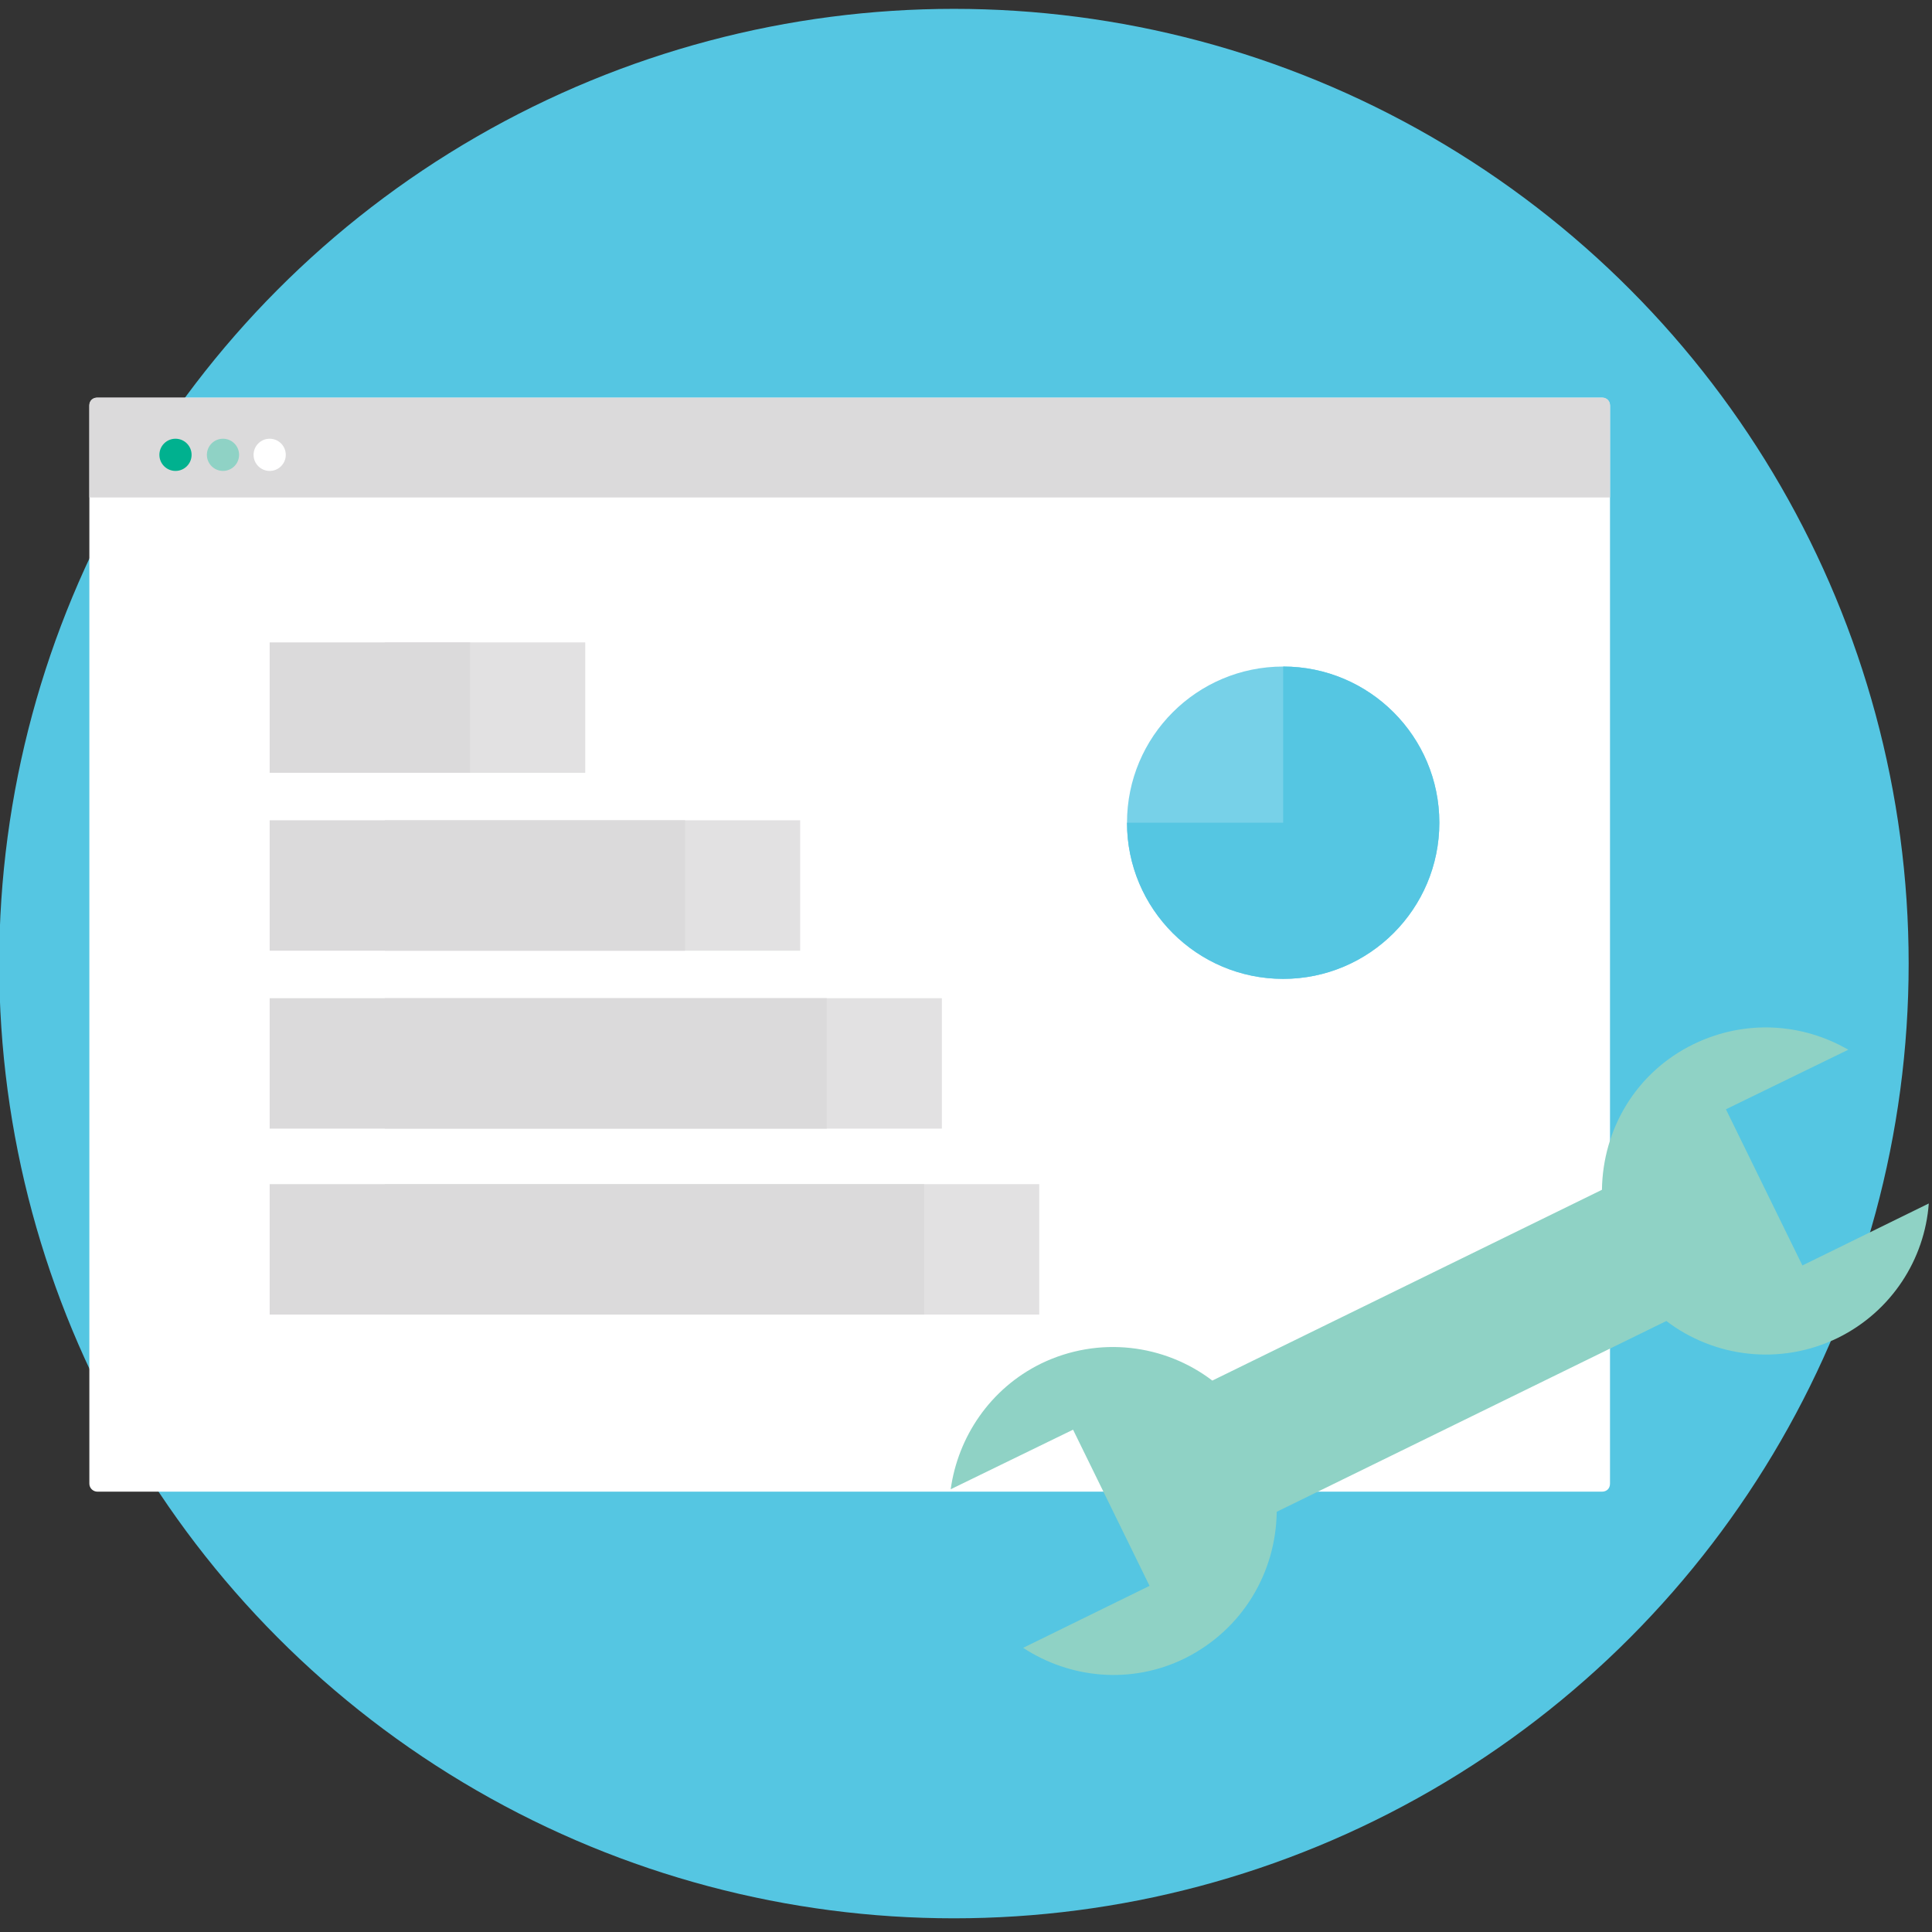
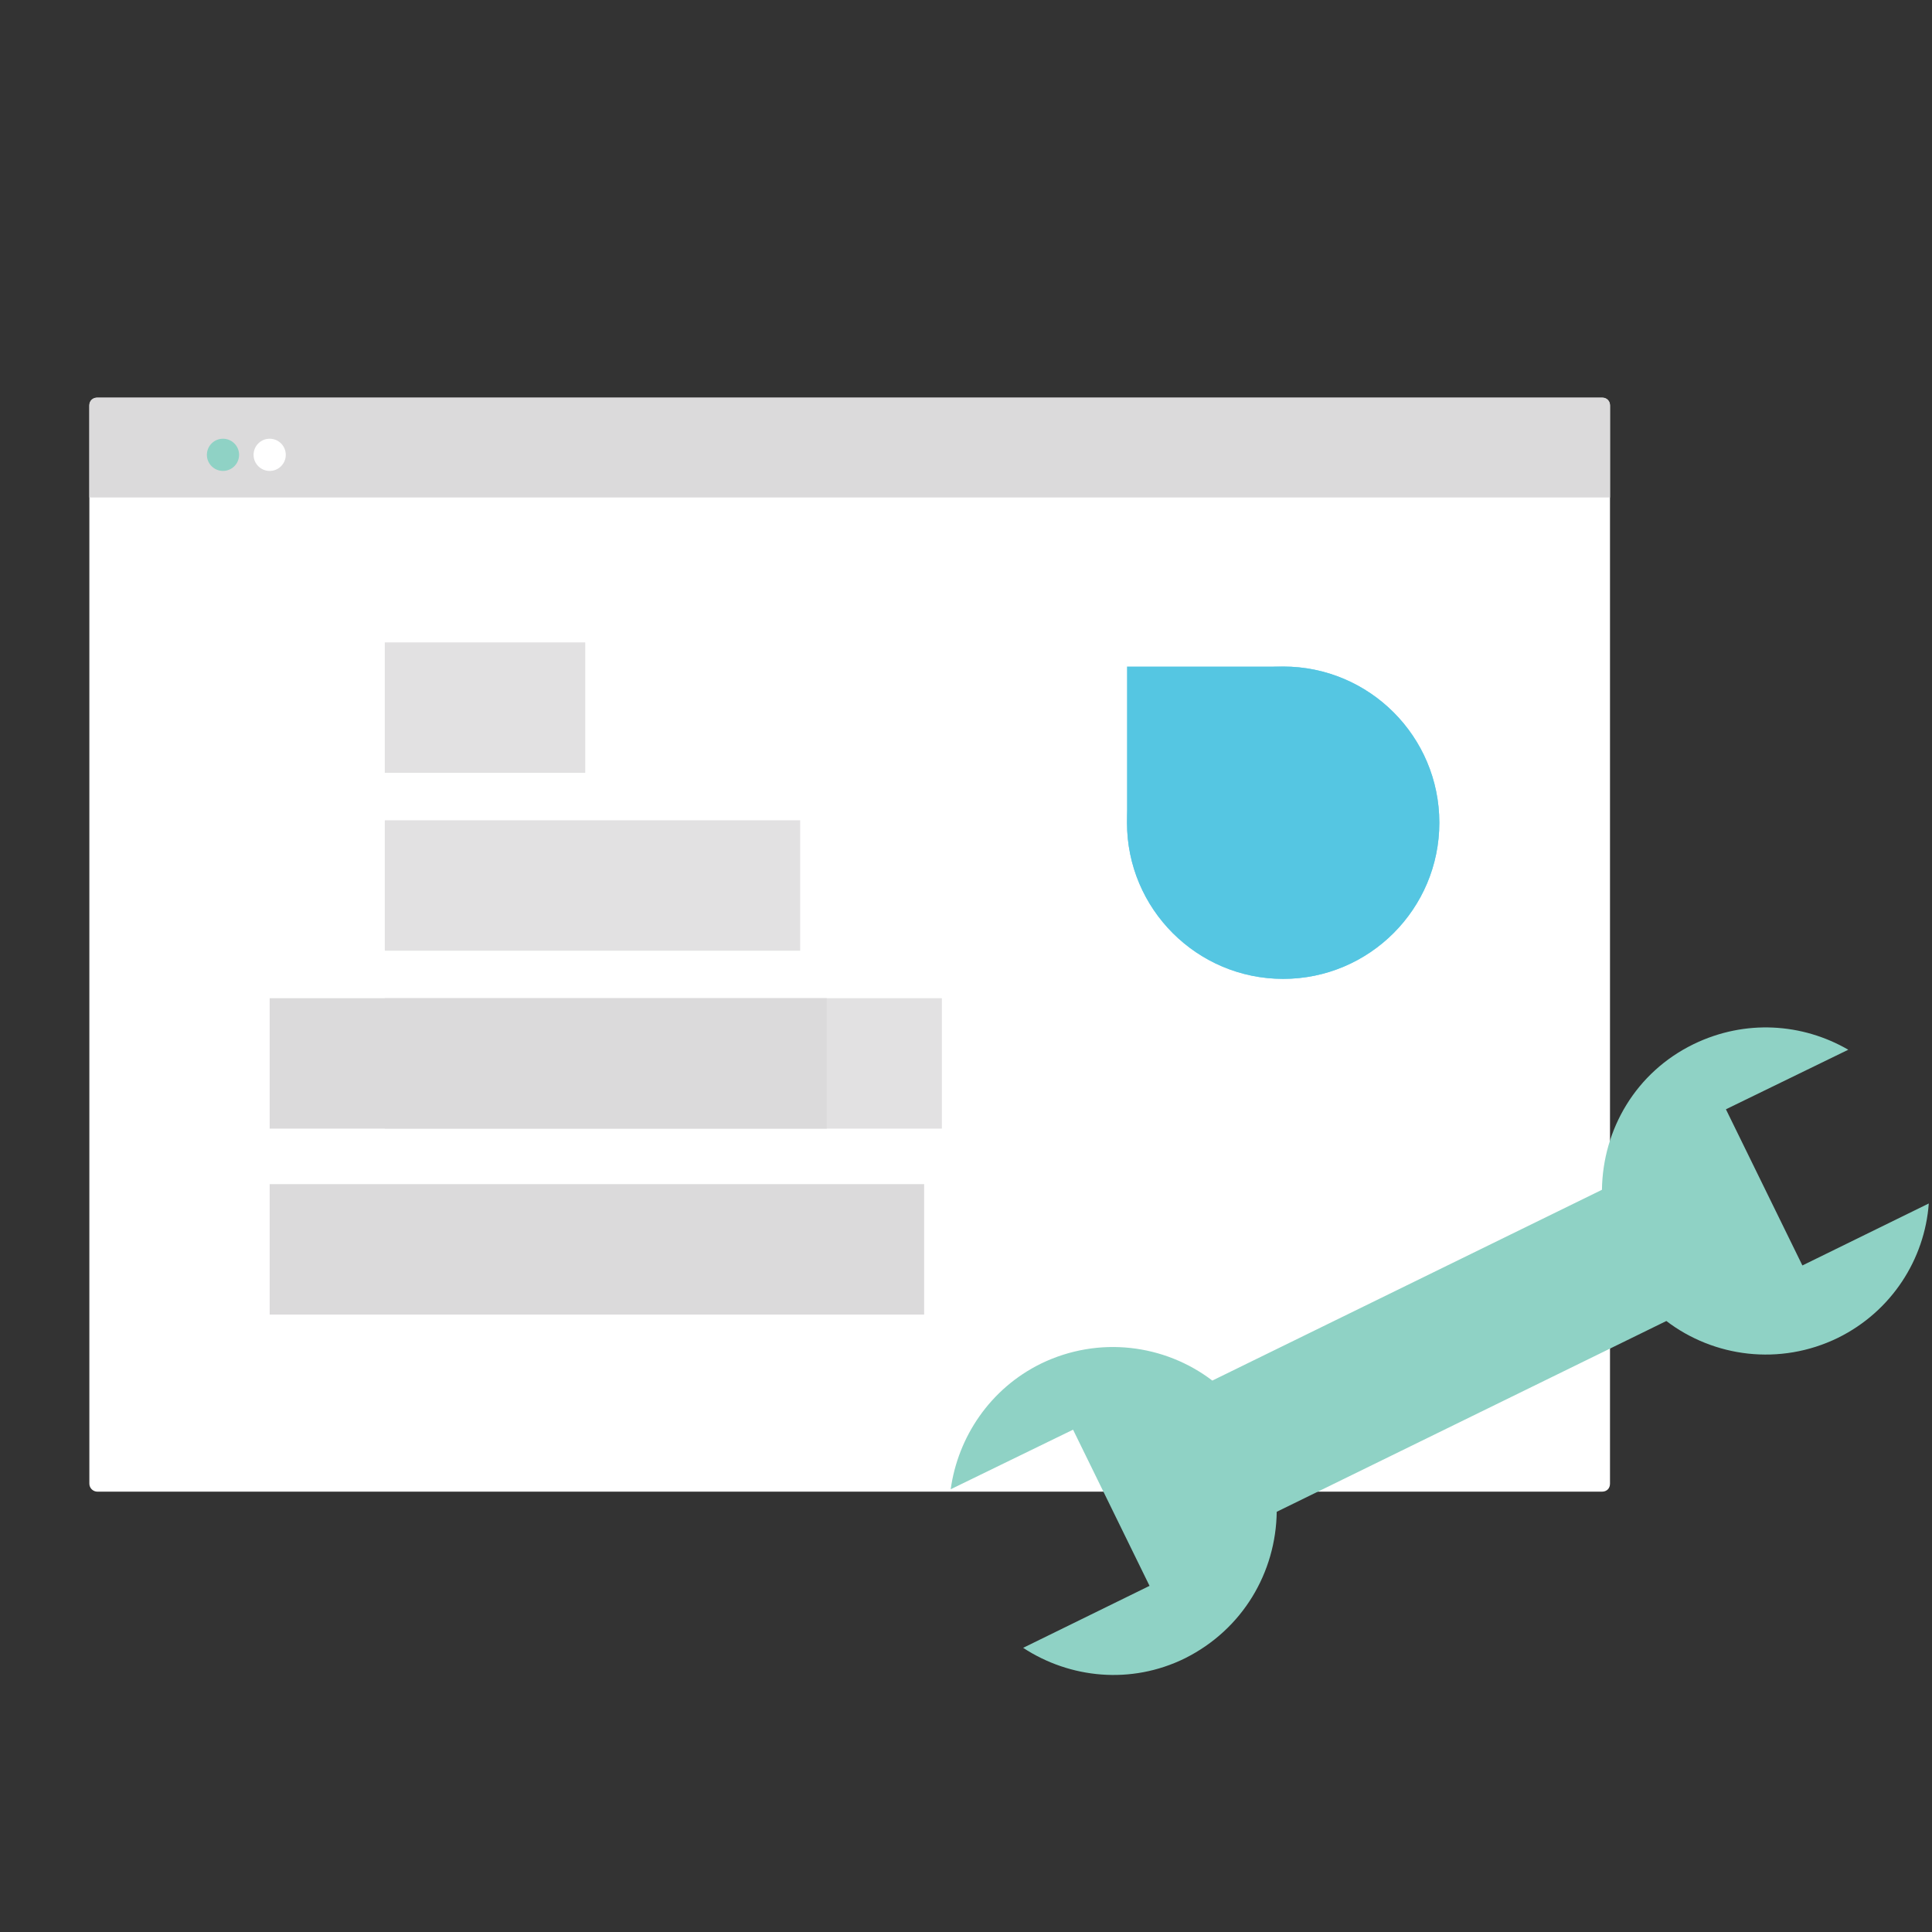
<svg xmlns="http://www.w3.org/2000/svg" version="1.1" id="Layer_1" x="0px" y="0px" viewBox="0 0 240 240" style="enable-background:new 0 0 240 240;" xml:space="preserve">
  <rect x="0" y="0" width="240" height="240" fill="#333333" stroke="none" />
  <style type="text/css"> .st0{fill:#55C6E2;} .st1{fill:#FFFFFF;} .st2{fill-rule:evenodd;clip-rule:evenodd;fill:#E2E1E2;} .st3{fill-rule:evenodd;clip-rule:evenodd;fill:#DBDADB;} .st4{fill-rule:evenodd;clip-rule:evenodd;fill:#77D1E8;} .st5{fill-rule:evenodd;clip-rule:evenodd;fill:#55C6E2;} .st6{fill:#DBDADB;} .st7{fill:#00B18F;} .st8{fill:#8FD2C5;} </style>
  <g>
    <g>
-       <circle class="st0" cx="118.5" cy="119.7" r="118.6" />
      <g id="signup_2_">
        <path class="st1" d="M200,50.4v133.9c0,0.6-0.4,1-1,1H12.1c-0.5,0-1-0.4-1-1V50.4c0-0.6,0.5-1,1-1H199 C199.6,49.4,200,49.9,200,50.4z" />
        <rect x="47.8" y="79.8" class="st2" width="24.9" height="16.2" />
        <rect x="47.8" y="101.9" class="st2" width="51.6" height="16.2" />
        <rect x="47.8" y="124" class="st2" width="69.2" height="16.2" />
-         <rect x="47.8" y="147.1" class="st2" width="81.3" height="16.2" />
-         <rect x="33.5" y="79.8" class="st3" width="24.9" height="16.2" />
-         <rect x="33.5" y="101.9" class="st3" width="51.6" height="16.2" />
        <rect x="33.5" y="124" class="st3" width="69.2" height="16.2" />
        <rect x="33.5" y="147.1" class="st3" width="81.3" height="16.2" />
        <g>
          <circle class="st4" cx="159.4" cy="102.2" r="19.4" />
-           <path class="st5" d="M140,102.2c0,10.7,8.7,19.4,19.4,19.4c10.7,0,19.4-8.7,19.4-19.4c0-10.7-8.7-19.4-19.4-19.4v19.4H140z" />
+           <path class="st5" d="M140,102.2c0,10.7,8.7,19.4,19.4,19.4c10.7,0,19.4-8.7,19.4-19.4c0-10.7-8.7-19.4-19.4-19.4H140z" />
        </g>
        <path class="st6" d="M200,50.3v11.5H11.1V50.3c0-0.5,0.4-0.9,0.9-0.9h187.1C199.6,49.4,200,49.8,200,50.3z" />
-         <circle class="st7" cx="21.8" cy="56.5" r="2" />
        <circle class="st8" cx="27.7" cy="56.5" r="2" />
        <circle class="st1" cx="33.5" cy="56.5" r="2" />
      </g>
    </g>
    <path class="st8" d="M158.6,187.8l48.4-23.7c5.9,4.5,14.1,5.6,21.3,2.1c6.7-3.3,10.8-9.8,11.3-16.7l-15.7,7.7l-9.5-19.4l15.2-7.4 c-5.7-3.3-12.8-3.8-19.2-0.7c-7.2,3.5-11.3,10.6-11.4,18.1l-48.4,23.7c-5.9-4.5-14.1-5.6-21.3-2.1c-6.3,3.1-10.3,9.1-11.2,15.6 l15.2-7.4l9.5,19.4l-15.7,7.7c5.8,3.8,13.4,4.6,20.1,1.3C154.4,202.4,158.5,195.3,158.6,187.8z" />
  </g>
</svg>